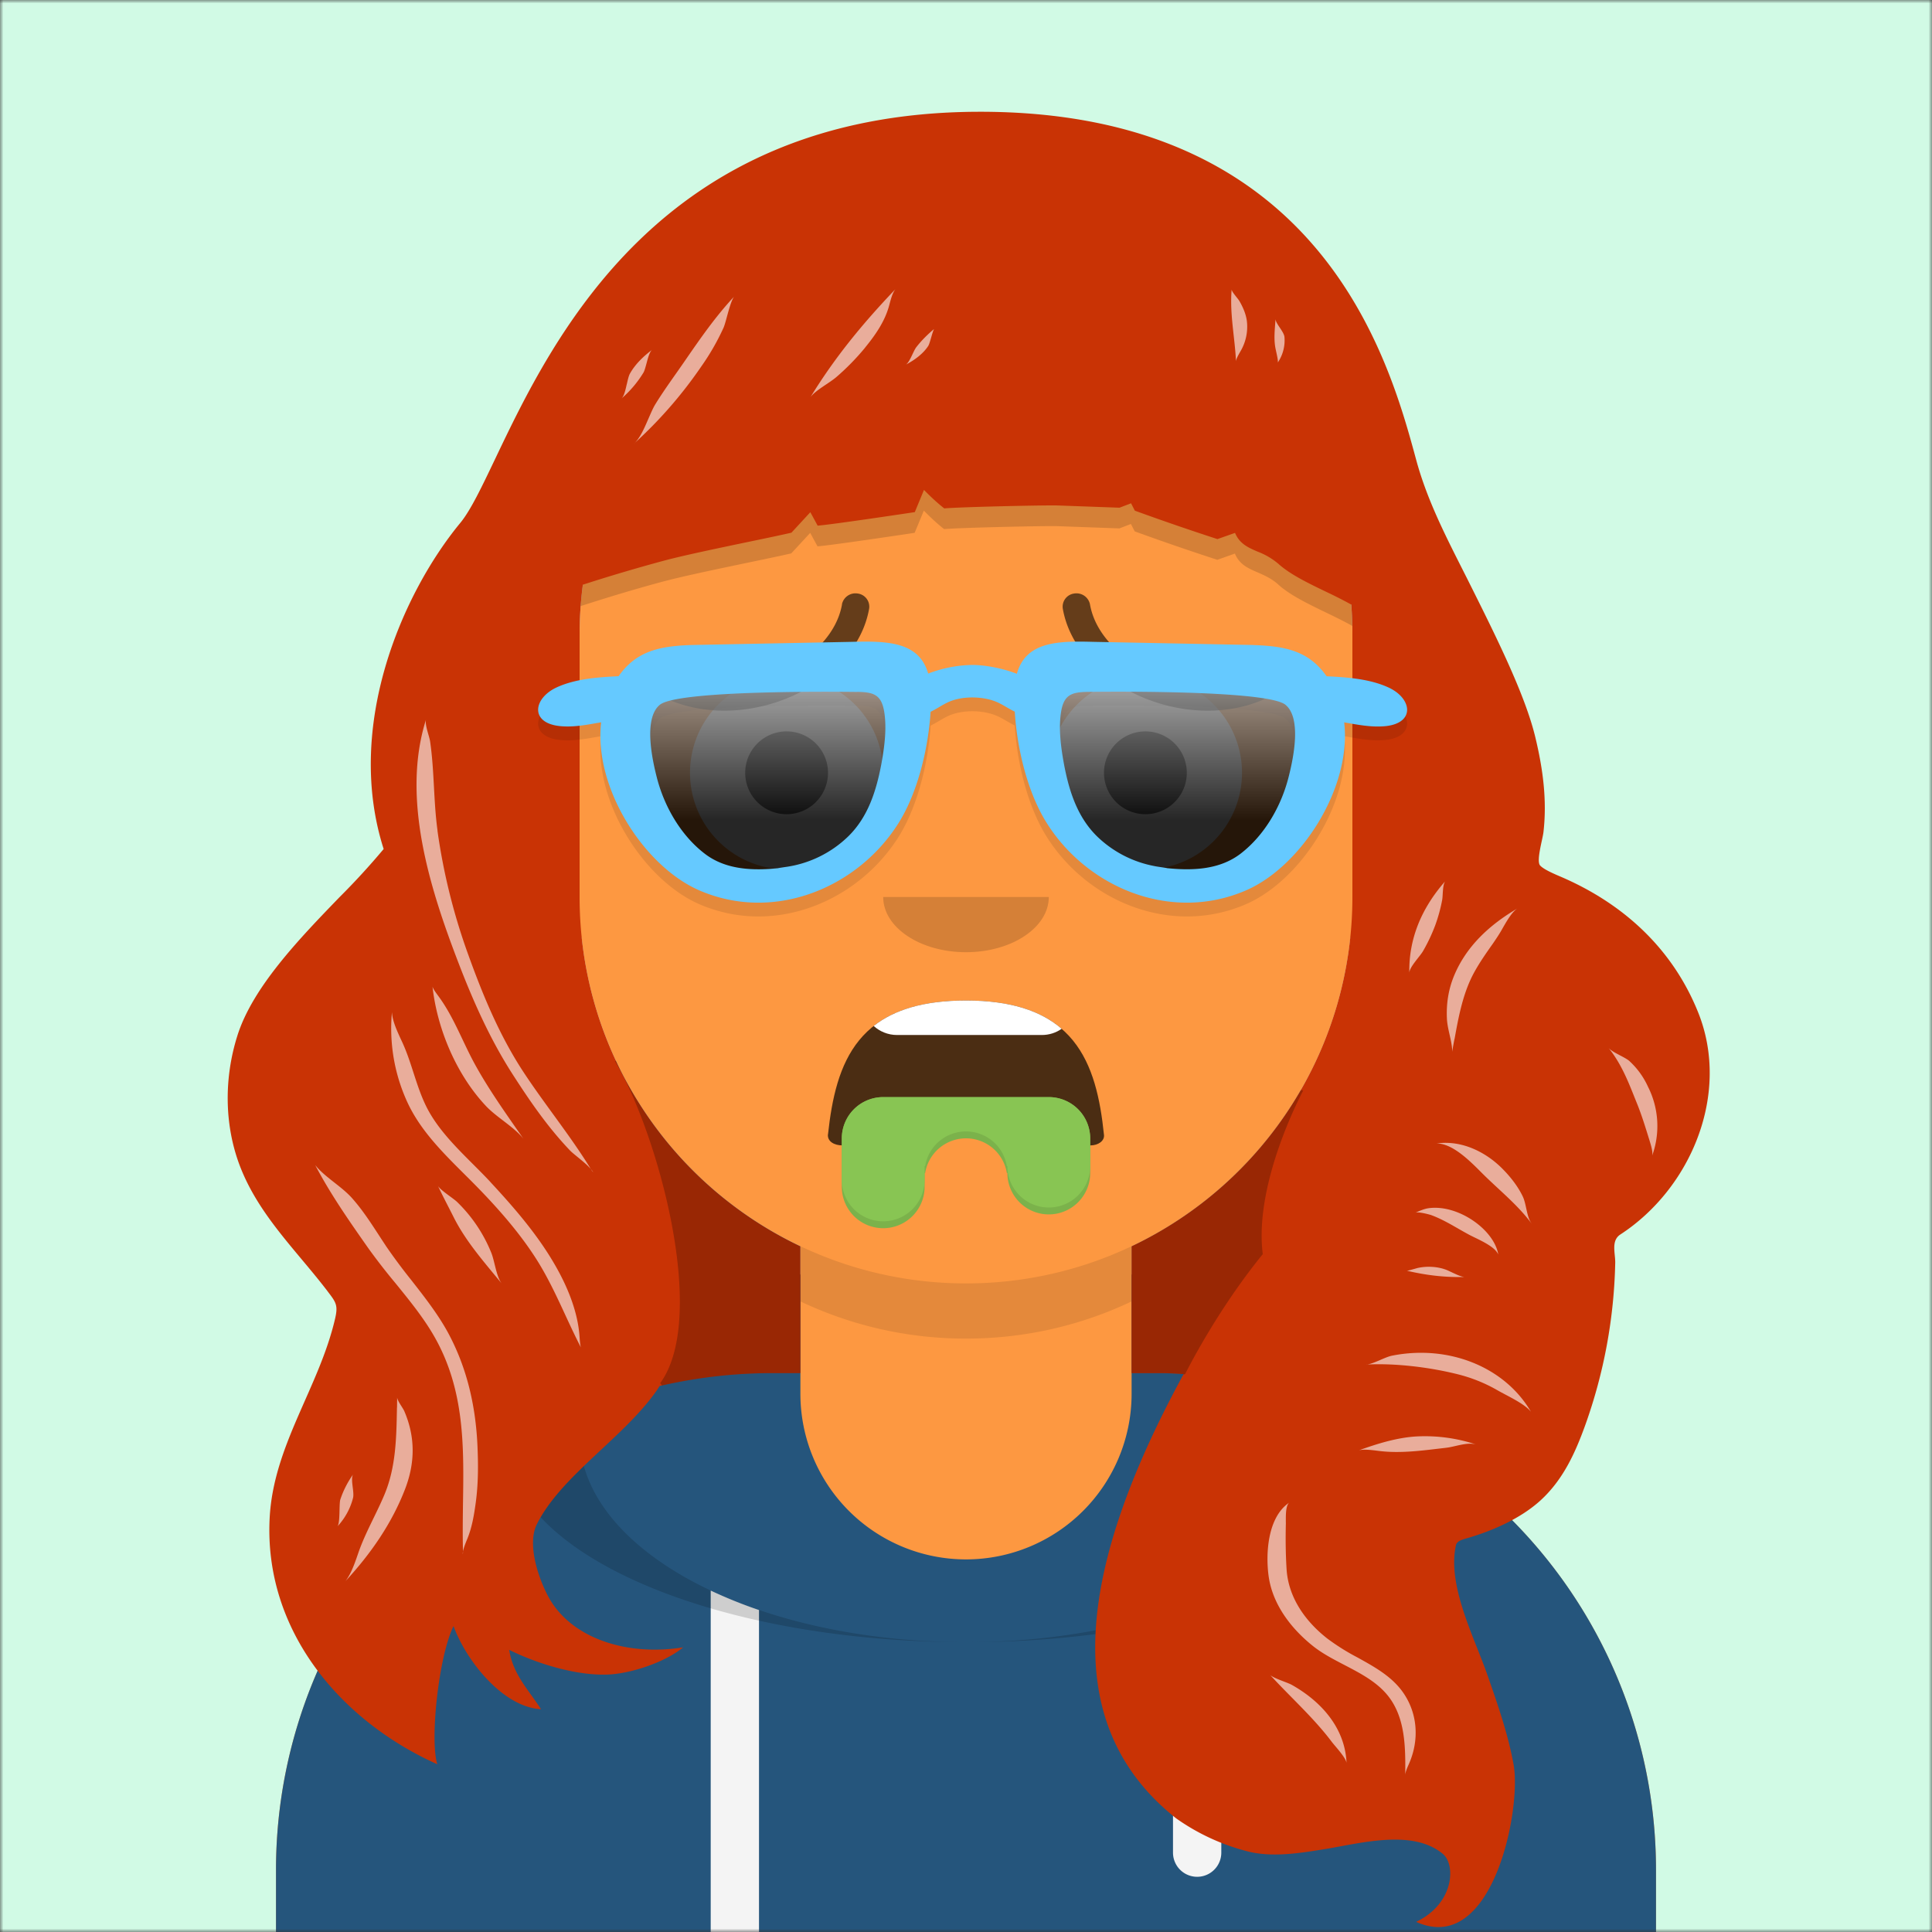
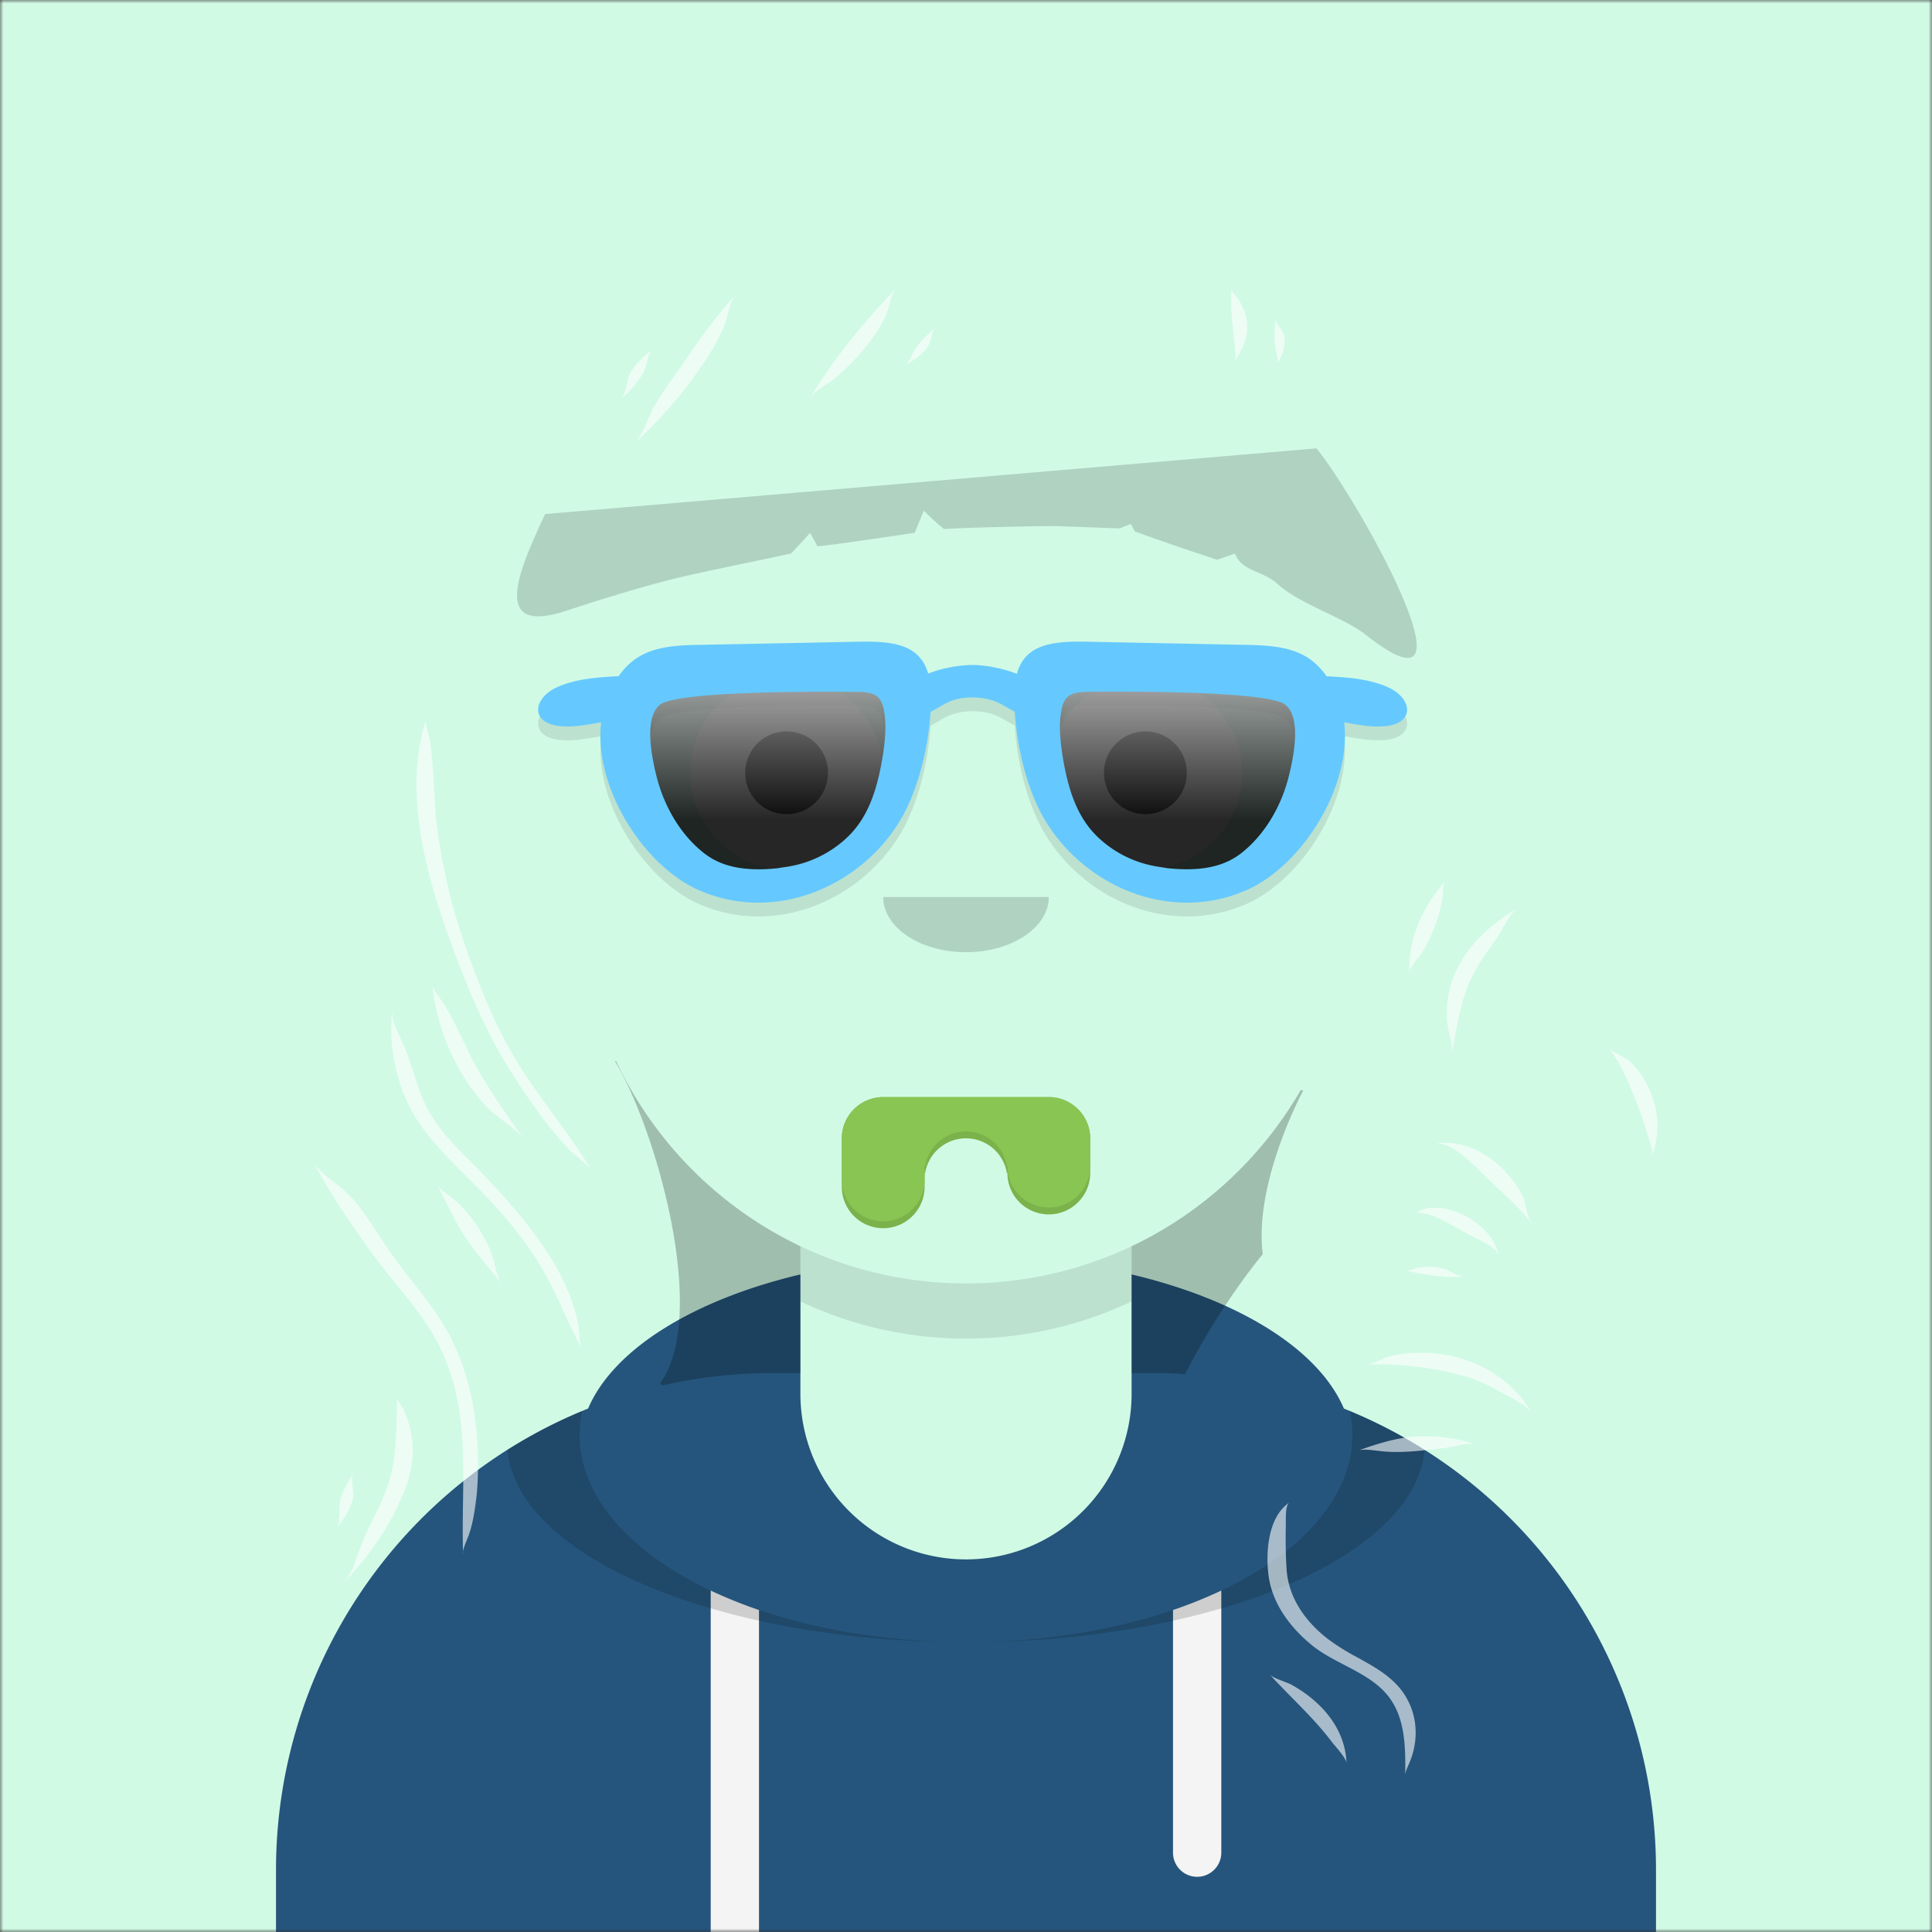
<svg xmlns="http://www.w3.org/2000/svg" viewBox="0 0 280 280" fill="none" shape-rendering="auto">
  <rect x="0" y="0" width="280" height="280" fill="#333333" stroke="none" />
  <mask id="viewboxMask">
    <rect width="280" height="280" rx="0" ry="0" x="0" y="0" fill="#fff" />
  </mask>
  <g mask="url(#viewboxMask)">
    <rect fill="#d1fae5" width="280" height="280" x="0" y="0" />
    <g transform="translate(8)">
-       <path d="M132 36a56 56 0 0 0-56 56v6.17A12 12 0 0 0 66 110v14a12 12 0 0 0 10.3 11.88 56.04 56.04 0 0 0 31.7 44.73v18.4h-4a72 72 0 0 0-72 72v9h200v-9a72 72 0 0 0-72-72h-4v-18.39a56.04 56.04 0 0 0 31.7-44.73A12 12 0 0 0 198 124v-14a12 12 0 0 0-10-11.83V92a56 56 0 0 0-56-56Z" fill="#fd9841" />
      <path d="M108 180.61v8a55.79 55.79 0 0 0 24 5.39c8.59 0 16.73-1.93 24-5.39v-8a55.79 55.79 0 0 1-24 5.39 55.79 55.79 0 0 1-24-5.39Z" fill="#000" fill-opacity=".1" />
      <g transform="translate(0 170)">
        <path d="M108 14.7c-15.52 3.68-27.1 10.83-30.77 19.44A72.02 72.02 0 0 0 32 101v9h200v-9a72.02 72.02 0 0 0-45.23-66.86C183.1 25.53 171.52 18.38 156 14.7V32a24 24 0 1 1-48 0V14.7Z" fill="#25557c" />
        <path d="M102 63.34a67.1 67.1 0 0 1-7-2.82V110h7V63.34ZM162 63.34a67.04 67.04 0 0 0 7-2.82V98.5a3.5 3.5 0 1 1-7 0V63.34Z" fill="#F4F4F4" />
        <path d="M187.62 34.49a71.79 71.79 0 0 1 10.83 5.63C197.11 55.62 167.87 68 132 68c30.93 0 56-13.43 56-30 0-1.19-.13-2.36-.38-3.51ZM76.38 34.49a16.48 16.48 0 0 0-.38 3.5c0 16.58 25.07 30 56 30-35.87 0-65.1-12.38-66.45-27.88a71.79 71.79 0 0 1 10.83-5.63Z" fill="#000" fill-opacity=".16" />
      </g>
      <g transform="translate(78 134)">
-         <path fill-rule="evenodd" clip-rule="evenodd" d="M34 30.4C35.14 19.9 38.24 11 54 11c15.76 0 18.92 8.96 20 19.5.08.84-.83 1.5-1.96 1.5-6.69 0-9.37-1.5-18.05-1.5-8.7 0-13.24 1.5-17.9 1.5-1.15 0-2.2-.55-2.1-1.6Z" fill="#000" fill-opacity=".7" />
-         <path d="M67.86 15.1c-.8.57-1.8.9-2.86.9H44c-1.3 0-2.49-.5-3.38-1.31C43.56 12.38 47.8 11 54 11c6.54 0 10.9 1.54 13.86 4.1Z" fill="#fff" />
        <path d="M42 25a6 6 0 0 0-6 6v7a6 6 0 0 0 12 0v-2h.08a6 6 0 0 1 11.84 0H60a6 6 0 0 0 12 0v-5a6 6 0 0 0-6-6H42Z" fill="#7BB24B" />
        <path d="M72 31a6 6 0 0 0-6-6H42a6 6 0 0 0-6 6v6a6 6 0 0 0 12 0v-2h.08a6 6 0 0 1 11.84 0H60a6 6 0 0 0 12 0v-4Z" fill="#88C553" />
      </g>
      <g transform="translate(104 122)">
        <path fill-rule="evenodd" clip-rule="evenodd" d="M16 8c0 4.42 5.37 8 12 8s12-3.58 12-8" fill="#000" fill-opacity=".16" />
      </g>
      <g transform="translate(76 90)">
        <path d="M44 22a14 14 0 1 1-28 0 14 14 0 0 1 28 0ZM96 22a14 14 0 1 1-28 0 14 14 0 0 1 28 0Z" fill="#fff" />
        <path d="M36 22a6 6 0 1 1-12 0 6 6 0 0 1 12 0ZM88 22a6 6 0 1 1-12 0 6 6 0 0 1 12 0Z" fill="#000" fill-opacity=".7" />
      </g>
      <g transform="translate(76 82)">
-         <path d="M38.03 5.6c-1.48 8.38-14.1 14.17-23.24 10.42a2.04 2.04 0 0 0-2.64 1c-.43.97.04 2.1 1.05 2.5 11.45 4.7 26.84-2.37 28.76-13.3a1.92 1.92 0 0 0-1.64-2.2 2 2 0 0 0-2.3 1.57ZM73.97 5.6c1.48 8.38 14.1 14.17 23.24 10.42 1.02-.41 2.2.03 2.63 1 .43.97-.04 2.1-1.05 2.5-11.44 4.7-26.84-2.37-28.76-13.3a1.92 1.92 0 0 1 1.64-2.2 2 2 0 0 1 2.3 1.57Z" fill="#000" fill-opacity=".6" />
-       </g>
+         </g>
      <g transform="translate(-1)">
        <path d="M89.4 84.2c-4.88 1.3-9.65 2.78-14.4 4.34-11.13 3.64-6.68-6.1-3-14.04l111.79-9.52c6.02 7.33 24.82 41 7.12 27-3.1-2.45-9.57-4.45-12.66-7.27-2.34-2.12-5.16-1.78-6.28-4.48l-2.55.9a375.12 375.12 0 0 1-11.97-4.12l-.55-1.07-1.67.64-9.12-.33c-2.63-.03-13.73.22-16.28.43 0 0-1.23-.92-2.94-2.68l-1.33 3.22s-11.92 1.8-14.08 1.96l-1.06-1.95-2.74 2.97c-3.9.9-13.84 2.83-18.3 4.01Z" fill="#000" fill-opacity=".16" />
-         <path d="M48.6 123.04c-5.7-17.86 2.75-37.13 11.12-47.27 1.48-1.8 3.06-5.11 5.06-9.3 8.34-17.47 23.9-50.05 69.8-50.27 49.93-.24 59.75 36.02 63.66 50.43 1.64 6.08 4.55 11.59 7.38 17.21 4 8 8.4 16.74 9.9 23.05 1.09 4.54 1.7 9.05 1.17 13.7-.12 1.06-1.08 4.22-.48 4.85.54.57 1.88 1.15 3.1 1.67 9.01 3.9 16.1 10.4 19.8 19.62 4.71 11.72-.99 25.47-11.26 32.17-1.4.9-.74 2.7-.76 4.1a74.22 74.22 0 0 1-4.33 23.5c-1.42 3.94-3.17 7.92-6.53 10.98-2.85 2.58-6.94 4.42-10.86 5.52-1.35.38-1.33.78-1.41 1.17-1.15 5.76 2.7 13.12 4.6 18.56 1.5 4.29 3 8.59 3.8 13 1.18 6.42-3.02 27.82-14.12 22.8 5.52-2.64 5.76-8.26 3.88-9.84-4.34-3.62-11.76-1.59-16.9-.74-3.7.61-7.63 1.25-11.15.43a31.34 31.34 0 0 1-10.6-4.84c-17.65-13.97-13.84-37.04 1.07-64.4l-.55-.03c-1.1-.06-1.67-.1-3-.1h-4v-18.39A56 56 0 0 0 189 130V92c0-1.47-.05-2.94-.16-4.38a68.09 68.09 0 0 0-3.66-1.86c-2.58-1.24-5.24-2.53-6.91-4.05a10.2 10.2 0 0 0-3-1.76c-1.39-.6-2.62-1.14-3.28-2.72l-2.55.9a373.94 373.94 0 0 1-11.97-4.12l-.55-1.07-1.67.64-9.12-.33c-2.63-.03-13.73.22-16.28.43 0 0-1.23-.92-2.94-2.68l-1.33 3.22s-11.92 1.8-14.08 1.96l-1.06-1.95-2.74 2.97c-1.43.33-3.66.8-6.13 1.31-4.3.9-9.34 1.95-12.17 2.7a248.15 248.15 0 0 0-11.93 3.53c-.31 2.38-.47 4.8-.47 7.27v38a56 56 0 0 0 32 50.61V199h-4a72.2 72.2 0 0 0-16.4 1.87c-.1.17-.22.32-.32.5-4.78 6.95-13.87 12.39-17.46 19.5-1.47 2.9.19 7.82 1.66 10.55 3.2 5.9 11.15 8.66 19.52 7.33-2.53 2.12-7.55 3.82-10.95 3.94-4.63.17-10.29-1.62-14.26-3.58.6 3.6 2.68 5.62 4.62 8.6-5.52-.28-10.88-7.06-12.68-12.05-2.2 4.51-3.44 16.64-2.35 20.03-14.14-6.34-25.13-19.44-24.3-35.66.54-10.56 7.15-18.9 9.48-28.9.46-1.96.14-2.38-1.05-3.94l-.05-.07c-4.38-5.73-9.62-10.69-12.43-17.48-2.54-6.13-2.63-13.18-.64-19.5 2.21-7.08 9.06-14.16 14.84-20.14a105.5 105.5 0 0 0 6.37-6.95Z" fill="#c93305" />
        <path d="m164.5 199.2.26-.06s4.44-9.02 11.25-17.38c-1.33-10.43 5.86-23.71 5.86-23.71l-.35-.08A56.25 56.25 0 0 1 157 180.62V199h4c1.32 0 1.88.04 3 .1l.54.04-.04.07ZM82.27 153.74l-.14.06c6.02 9.99 13.63 36.95 6.55 46.66l.25.34A72.25 72.25 0 0 1 105 199h4v-18.39a56.23 56.23 0 0 1-26.73-26.87Z" fill="#000" fill-opacity=".24" />
        <g fill="#fff" fill-opacity=".6">
          <path d="M118.38 50.37c1.51-1.85 2.89-3.83 3.5-6.16.23-.87.47-1.77.89-2.3-4.76 4.99-8.8 9.91-12.3 15.63.77-1.02 2.73-2.02 3.76-2.91a34.94 34.94 0 0 0 4.15-4.25ZM171.5 41.98c-.3 3.5.47 6.94.63 10.4 0-.34.34-.92.65-1.47a6.98 6.98 0 0 0 .92-4.42c-.14-1-.55-1.95-1.07-2.85-.2-.36-1.12-1.33-1.12-1.66ZM56.4 120.38a88.61 88.61 0 0 0 4.47 18c2.06 5.72 4.42 11.46 7.8 16.69 3.17 4.87 6.93 9.42 9.96 14.36-.46-.55-1.22-1.17-1.9-1.73-.49-.4-.94-.76-1.2-1.05-3.23-3.4-5.82-7.2-8.29-11.04-3.25-5.07-5.69-10.58-7.8-16.08-4.14-10.78-8.3-23.85-4.7-35.24-.2.77.5 2.43.6 3.2.62 4.27.48 8.6 1.07 12.88ZM54.77 104.2a.76.76 0 0 0-.02.09l.02-.09ZM78.63 169.43c.5.58.35.56 0 0ZM68.86 165.04c-2.46-3.54-5.05-7.16-7.09-10.9-1.78-3.27-3.05-6.85-5.29-9.85-.32-.44-.72-.97-.8-1.32.68 6.15 3.45 12.74 7.73 17.3 1.56 1.67 4.09 3.04 5.45 4.77ZM64.08 171.32c3.55 3.82 6.94 7.76 9.45 12.18 1.75 3.07 3.22 6.64 3.46 10.21.04.53.08 1.2.2 1.57-2.22-4.29-3.91-8.83-6.55-12.94-2.6-4.05-5.95-7.78-9.44-11.28-3.7-3.7-7.41-7.18-9.4-11.85a25.53 25.53 0 0 1-1.99-12.55c.02 1.24.76 2.82 1.44 4.28 1.47 3.14 2.07 6.6 3.67 9.7 2.13 4.08 5.96 7.24 9.17 10.68ZM59.23 174.18c-.5-.49-2.41-1.69-2.75-2.3l-.03-.06.03.06c.7 1.5 1.48 2.95 2.22 4.43 1.53 3.08 3.71 5.71 5.93 8.4l1.08 1.3c-.8-1.02-1.02-3.29-1.53-4.5a21.43 21.43 0 0 0-4.95-7.33ZM48.9 180.53a83.67 83.67 0 0 0 3.73 5.02c1.9 2.43 3.8 4.86 5.25 7.5 2.83 5.2 4.07 10.81 4.32 16.55.12 2.7.12 5.46-.25 8.16-.24 1.77-.54 3.6-1.22 5.25-.25.6-.54 1.32-.63 1.84-.06-2.32-.03-4.64 0-6.95.13-8.2.25-16.3-4.02-23.96-1.58-2.83-3.68-5.4-5.78-7.99a90.37 90.37 0 0 1-3.9-5.02c-2.78-3.96-5.5-7.85-7.72-12.08 1.36 1.72 3.8 3.07 5.32 4.77 1.9 2.13 3.35 4.58 4.9 6.9Z" />
          <path d="M60.1 224.85c-.08.53.01.4 0 0ZM50.54 204l.02-1.5c0 .5.82 1.51 1.04 2.03 1.61 3.75 1.57 7.5.09 11.32-1.9 4.9-4.88 9.25-8.62 13.3.83-1.09 1.35-2.6 1.85-4.06 1.01-2.94 2.6-5.62 3.8-8.49 1.68-4.01 1.73-8.32 1.81-12.6ZM41.92 221.2a9.46 9.46 0 0 0 2.25-4.13c.2-.9-.41-2.68 0-3.38a13.66 13.66 0 0 0-1.85 3.64c-.2.69 0 3.32-.4 3.87ZM84.86 64.32a63.3 63.3 0 0 0 9.77-11.2 34.6 34.6 0 0 0 3.22-5.6c.13-.28.3-.87.48-1.54.3-1.09.65-2.4 1.04-2.97-2.7 2.9-4.84 6-7.03 9.17-1.45 2.12-2.99 4.18-4.34 6.37-.36.58-.68 1.35-1.03 2.14-.59 1.37-1.22 2.83-2.1 3.63ZM83.84 55.69c.14-.62.27-1.22.47-1.57.75-1.32 1.9-2.45 3.18-3.41-.35.3-.58 1.16-.79 1.95-.15.54-.28 1.05-.44 1.33a15.8 15.8 0 0 1-3.17 3.75c.36-.35.56-1.22.74-2.04ZM83.07 57.75l.03-.02-.03.02ZM203.8 150.6c.6-3.33 1.25-6.84 2.94-9.84.76-1.36 1.68-2.68 2.6-3.98.48-.7.94-1.38 1.35-2.11.66-1.16 1.46-2.56 2.26-3.03-4.16 2.43-7.42 5.54-9.16 9.64-.88 2.07-1.2 4.2-1.09 6.39.08 1.57.76 3.24.77 4.77.08-.62.2-1.23.32-1.85ZM202 130.48a22.88 22.88 0 0 1-1 3.63 25.14 25.14 0 0 1-1.77 3.74c-.43.75-1.98 2.32-1.98 3.15-.09-4.9 1.73-9.33 5.17-13.25-.38.65-.28 2.03-.42 2.74ZM201.2 165.72c2.28-.03 4.82 2.52 6.51 4.22 2.42 2.43 5.14 4.56 7.2 7.31l.06.07-.05-.07c-.68-.96-.7-2.74-1.23-3.85-.72-1.5-1.82-2.9-3.06-4.13-2.32-2.29-5.77-4.07-9.42-3.55ZM200.42 176.1c-.18-.06-1.78-.52-2.28-.35.59-.26 1.3-.57 1.93-.65 4.28-.57 9.5 3.14 10.07 6.72-.48-1.23-3.03-2.24-4.18-2.85-1.82-.97-3.56-2.14-5.54-2.87ZM198.14 175.75l-.06.03.03-.02h.03ZM202.23 183.9a7.6 7.6 0 0 0-3.79-.13c-.47.13-1.44.42-1.56.39 2.82.66 5.47.98 8.4.91-.44 0-1.16-.34-1.84-.66-.47-.22-.9-.43-1.21-.5ZM191.01 197.76c-.13 0-.13.01 0 0ZM191.01 197.76c4.26-.22 9.25.4 13.3 1.42a22.3 22.3 0 0 1 5.7 2.3c1.4.81 3.93 1.93 4.87 3.13-3.74-6.44-11.85-9.79-20.16-8.13-1.06.22-2.67 1.2-3.7 1.29ZM192.76 210.27c3.23.42 6.55-.07 9.77-.44 1.38-.15 3.03-.86 4.38-.49a23.55 23.55 0 0 0-8.4-1.17c-2.93.13-5.9 1.06-8.59 2.03.68-.2 1.81-.06 2.84.07ZM179.36 220.67c-.06 2.23-.04 4.52.1 6.74.25 3.97 2.55 7.44 5.93 10.08a32.36 32.36 0 0 0 4.34 2.72c2.51 1.39 5 2.76 6.63 5.1 2.15 3.1 2.33 6.96.82 10.36-.25.56-.51 1.16-.52 1.58v-.05c.03-3.87.07-8.36-2.64-11.6-1.59-1.9-3.87-3.1-6.16-4.29-1.63-.85-3.28-1.7-4.67-2.83-3.27-2.64-5.76-6.1-6.32-9.98-.45-3.13-.23-8.58 2.98-10.73-.6.45-.48 2.35-.5 2.9ZM179.9 217.74a.43.43 0 0 0-.04.03l.05-.03ZM177 242.67l.08.08a.69.69 0 0 1-.07-.08ZM188.15 255.52c-.2-5.11-3.7-8.96-7.94-11.34-.6-.34-2.6-.93-3.13-1.43 2.96 3.24 6.32 6.21 8.96 9.73.46.6 2.06 2.3 2.11 3.04ZM188.15 255.55v-.03.03ZM229.17 153.8a11.45 11.45 0 0 1 2.67 3.7 12.62 12.62 0 0 1 .6 10c.14-.52-.15-1.47-.38-2.22-.55-1.76-1.07-3.5-1.76-5.22-1.18-2.91-2.14-5.64-4.18-8.2.54.67 2.32 1.3 3.05 1.93ZM179.15 48.8a5.72 5.72 0 0 1-.97 3.75c.09-.2-.12-1.1-.28-1.84-.34-1.47-.14-2.96-.04-4.47 0 .64 1.18 1.77 1.29 2.57ZM127.57 50.07c-.73 1.16-2 2.11-3.3 2.78.58-.33 1.1-2 1.54-2.55.73-.94 1.63-1.84 2.58-2.63-.21.22-.61 2.05-.83 2.4Z" />
        </g>
      </g>
      <g transform="translate(49 72)" />
      <g transform="translate(62 42)">
        <g fill-rule="evenodd" clip-rule="evenodd">
          <path d="M111.71 53.49c4.67.16 8 .88 10.55 4.52 3.01.15 6.25.37 8.98 1.63 3.39 1.56 3.9 5.1-.36 5.59-1.86.2-3.72-.12-5.55-.45l-.19-.03-.33-.06c1.1 9.46-6.21 20.87-14.23 24.35C99.6 93.8 87.34 88.53 81.53 79c-2.62-4.3-4.14-10.51-4.46-15.86-.42-.2-.83-.44-1.23-.67-.38-.22-.76-.44-1.12-.61-2-.98-5.34-1.1-7.5 0-.35.17-.7.37-1.05.58-.42.25-.86.5-1.3.72C64.53 68.5 63.01 74.7 60.4 79c-5.8 9.53-18.07 14.8-29.05 10.04-8.02-3.48-15.33-14.89-14.23-24.35l-.33.06-.2.03c-1.83.33-3.7.66-5.55.45-4.27-.5-3.74-4.03-.36-5.6 2.72-1.25 5.96-1.47 8.97-1.62 2.55-3.63 5.88-4.36 10.55-4.52l23.29-.46c5.19-.14 9.72 0 11.03 4.6a18.7 18.7 0 0 1 6.35-1.25c1.86 0 4.35.45 6.5 1.28 1.3-4.64 5.83-4.77 11.03-4.63l23.3.46Zm-24.03 6.78c-2.37.03-3.5.42-3.9 2.9-.4 2.5 0 5.31.46 7.78.73 3.77 1.92 7.46 4.71 10.22a16.24 16.24 0 0 0 8.32 4.34c.11.03.54.1.96.16.63.1 1.23.18.71.13 3.73.4 7.72.3 10.82-2.05 3.53-2.7 5.95-6.95 7.01-11.2.63-2.48 1.93-8.42-.46-10.4-2.73-2.28-28.63-1.88-28.63-1.88Zm-33.43 0c2.37.03 3.5.42 3.9 2.9.4 2.5 0 5.32-.46 7.78-.73 3.77-1.92 7.46-4.71 10.22a16.23 16.23 0 0 1-9.28 4.5c-.64.1-1.26.19-.68.13-3.73.4-7.74.32-10.85-2.05-3.53-2.69-5.95-6.95-7.01-11.2-.63-2.48-1.93-8.42.46-10.4 2.73-2.28 28.63-1.87 28.63-1.87Zm-10.93 25.5Z" fill="#000" fill-opacity=".1" />
          <path d="M55.01 57.28c2.51.02 3.7.45 4.13 3.11.43 2.7 0 5.74-.5 8.4-.75 4.06-2.02 8.04-4.98 11a17.16 17.16 0 0 1-8.8 4.69c-.33.07-3.15.47-1.42.27-4.04.47-8.43.45-11.8-2.17-3.74-2.9-6.3-7.5-7.43-12.07-.66-2.66-2.04-9.06.49-11.2C27.6 56.85 55 57.28 55 57.28Z" fill="#000" fill-opacity=".7" />
          <path d="M55.01 57.28c2.51.02 3.7.45 4.13 3.11.43 2.7 0 5.74-.5 8.4-.75 4.06-2.02 8.04-4.98 11a17.16 17.16 0 0 1-8.8 4.69c-.33.07-3.15.47-1.42.27-4.04.47-8.43.45-11.8-2.17-3.74-2.9-6.3-7.5-7.43-12.07-.66-2.66-2.04-9.06.49-11.2C27.6 56.85 55 57.28 55 57.28Z" fill="url(#accessoriesSunglasses-a)" style="mix-blend-mode:screen" />
          <path d="M86.92 57.27c-2.51.03-3.7.45-4.13 3.12-.43 2.7 0 5.73.5 8.4.75 4.06 2.02 8.03 4.98 11a17.17 17.17 0 0 0 8.8 4.69c.33.07 3.15.47 1.42.26 4.04.47 8.43.45 11.8-2.16 3.74-2.9 6.3-7.5 7.43-12.07.66-2.67 2.04-9.07-.49-11.2-2.9-2.46-30.31-2.03-30.31-2.03Z" fill="#000" fill-opacity=".7" />
          <path d="M86.92 57.27c-2.51.03-3.7.45-4.13 3.12-.43 2.7 0 5.73.5 8.4.75 4.06 2.02 8.03 4.98 11a17.17 17.17 0 0 0 8.8 4.69c.33.07 3.15.47 1.42.26 4.04.47 8.43.45 11.8-2.16 3.74-2.9 6.3-7.5 7.43-12.07.66-2.67 2.04-9.07-.49-11.2-2.9-2.46-30.31-2.03-30.31-2.03Z" fill="url(#accessoriesSunglasses-b)" style="mix-blend-mode:screen" />
          <path d="M111.71 51.49c4.67.16 8 .88 10.55 4.52 3.01.15 6.25.37 8.98 1.63 3.39 1.56 3.9 5.1-.36 5.59-1.86.2-3.72-.12-5.55-.45l-.19-.03-.33-.06c1.1 9.46-6.21 20.87-14.23 24.35C99.6 91.8 87.34 86.53 81.53 77c-2.62-4.3-4.14-10.51-4.46-15.86-.42-.2-.83-.44-1.23-.67-.38-.22-.76-.44-1.12-.61-2-.98-5.34-1.1-7.5 0-.35.17-.7.37-1.05.58-.42.25-.86.5-1.3.72C64.53 66.5 63.01 72.7 60.4 77c-5.8 9.53-18.07 14.8-29.05 10.04-8.02-3.48-15.33-14.89-14.23-24.35-.11 0-.22.03-.33.05l-.2.03c-1.83.33-3.7.66-5.55.45-4.27-.5-3.74-4.03-.36-5.6 2.72-1.25 5.96-1.47 8.97-1.62 2.55-3.63 5.88-4.36 10.55-4.52l23.29-.46c5.19-.14 9.72 0 11.03 4.6a18.7 18.7 0 0 1 6.35-1.25c1.86 0 4.35.45 6.5 1.28 1.3-4.64 5.83-4.77 11.03-4.63l23.3.46Zm-24.03 6.78c-2.37.03-3.5.42-3.9 2.9-.4 2.5 0 5.31.46 7.78.73 3.77 1.92 7.46 4.71 10.22a16.24 16.24 0 0 0 8.32 4.34c.11.03.54.1.96.16.63.1 1.23.18.71.13 3.73.4 7.72.3 10.82-2.05 3.53-2.7 5.95-6.95 7.01-11.2.63-2.48 1.93-8.42-.46-10.4-2.73-2.28-28.63-1.88-28.63-1.88Zm-33.43 0c2.37.03 3.5.42 3.9 2.9.4 2.5 0 5.32-.46 7.78-.73 3.77-1.92 7.46-4.71 10.22a16.23 16.23 0 0 1-9.28 4.5c-.64.1-1.26.19-.68.13-3.73.4-7.74.32-10.85-2.05-3.53-2.69-5.95-6.95-7.01-11.2-.63-2.48-1.93-8.42.46-10.4 2.73-2.28 28.63-1.87 28.63-1.87Zm-10.93 25.5Z" fill="#65c9ff" />
        </g>
        <defs>
          <linearGradient id="accessoriesSunglasses-a" x1="28.56" y1="57.25" x2="28.56" y2="76.8" gradientUnits="userSpaceOnUse">
            <stop stop-color="#fff" stop-opacity=".5" />
            <stop offset="1" stop-opacity=".5" />
          </linearGradient>
          <linearGradient id="accessoriesSunglasses-b" x1="82.61" y1="57.25" x2="82.61" y2="84.98" gradientUnits="userSpaceOnUse">
            <stop stop-color="#fff" stop-opacity=".5" />
            <stop offset=".71" stop-opacity=".5" />
          </linearGradient>
        </defs>
      </g>
    </g>
  </g>
</svg>